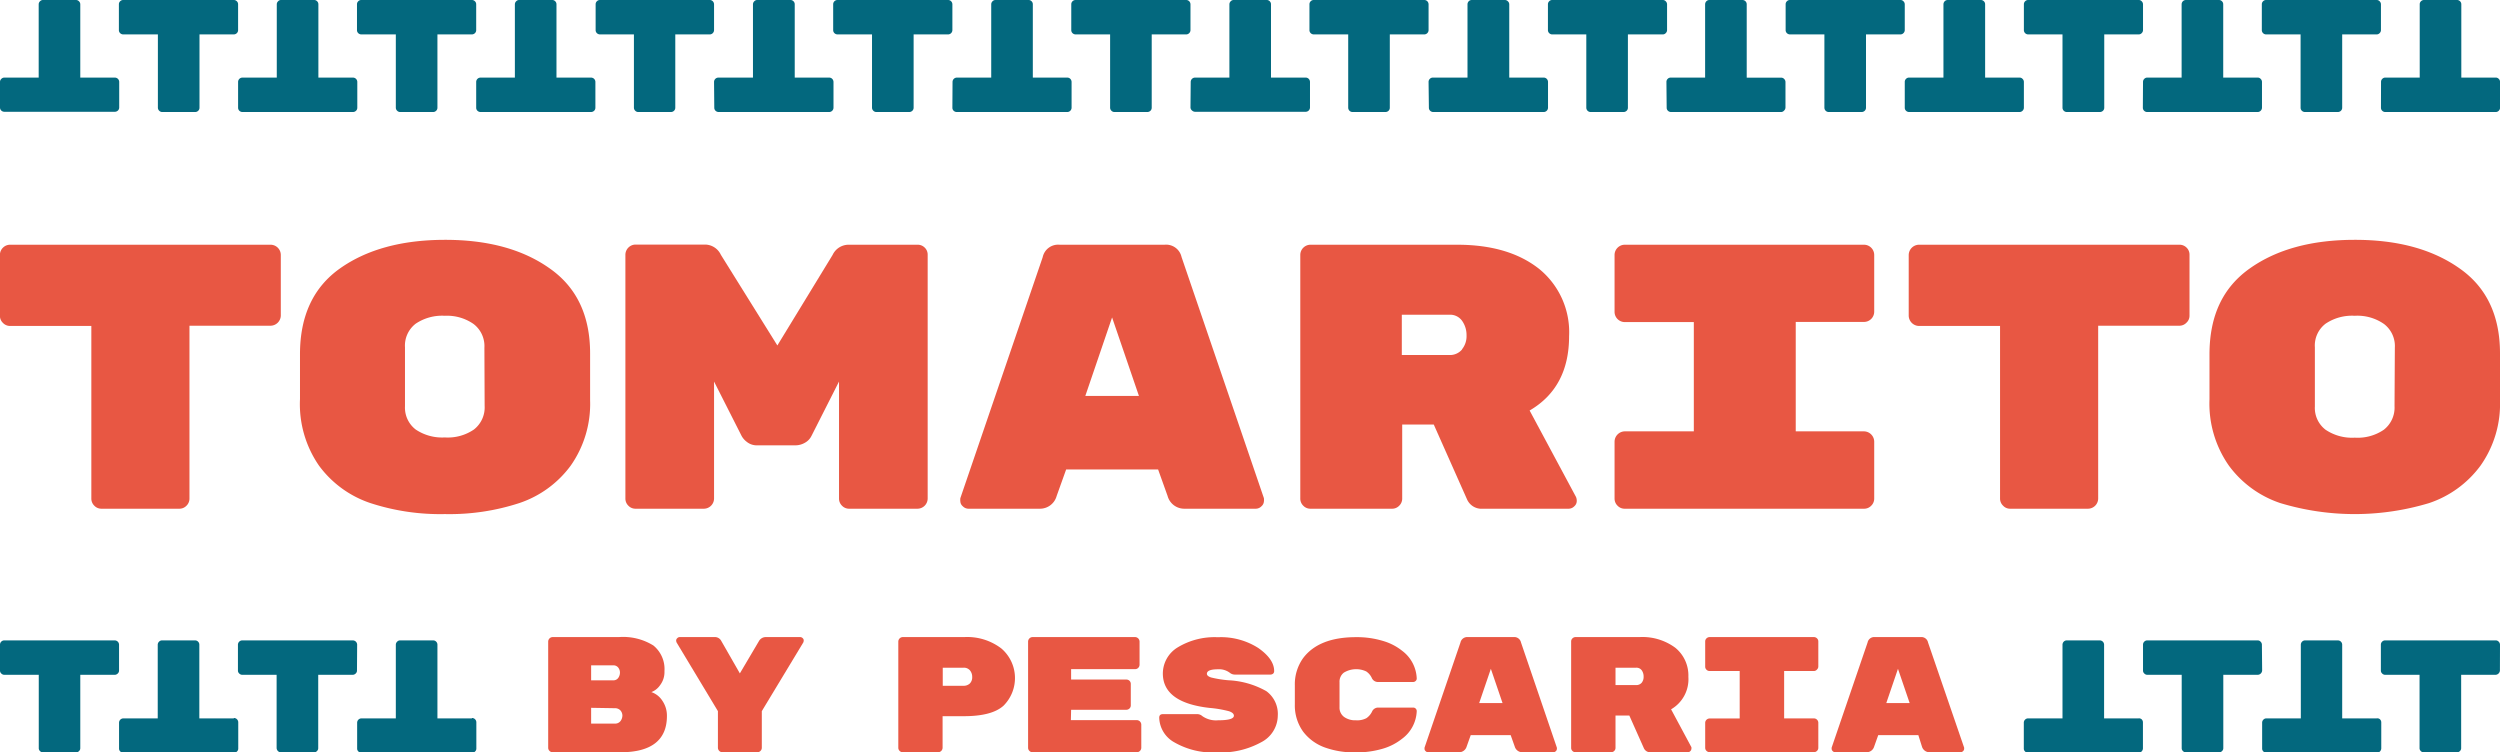
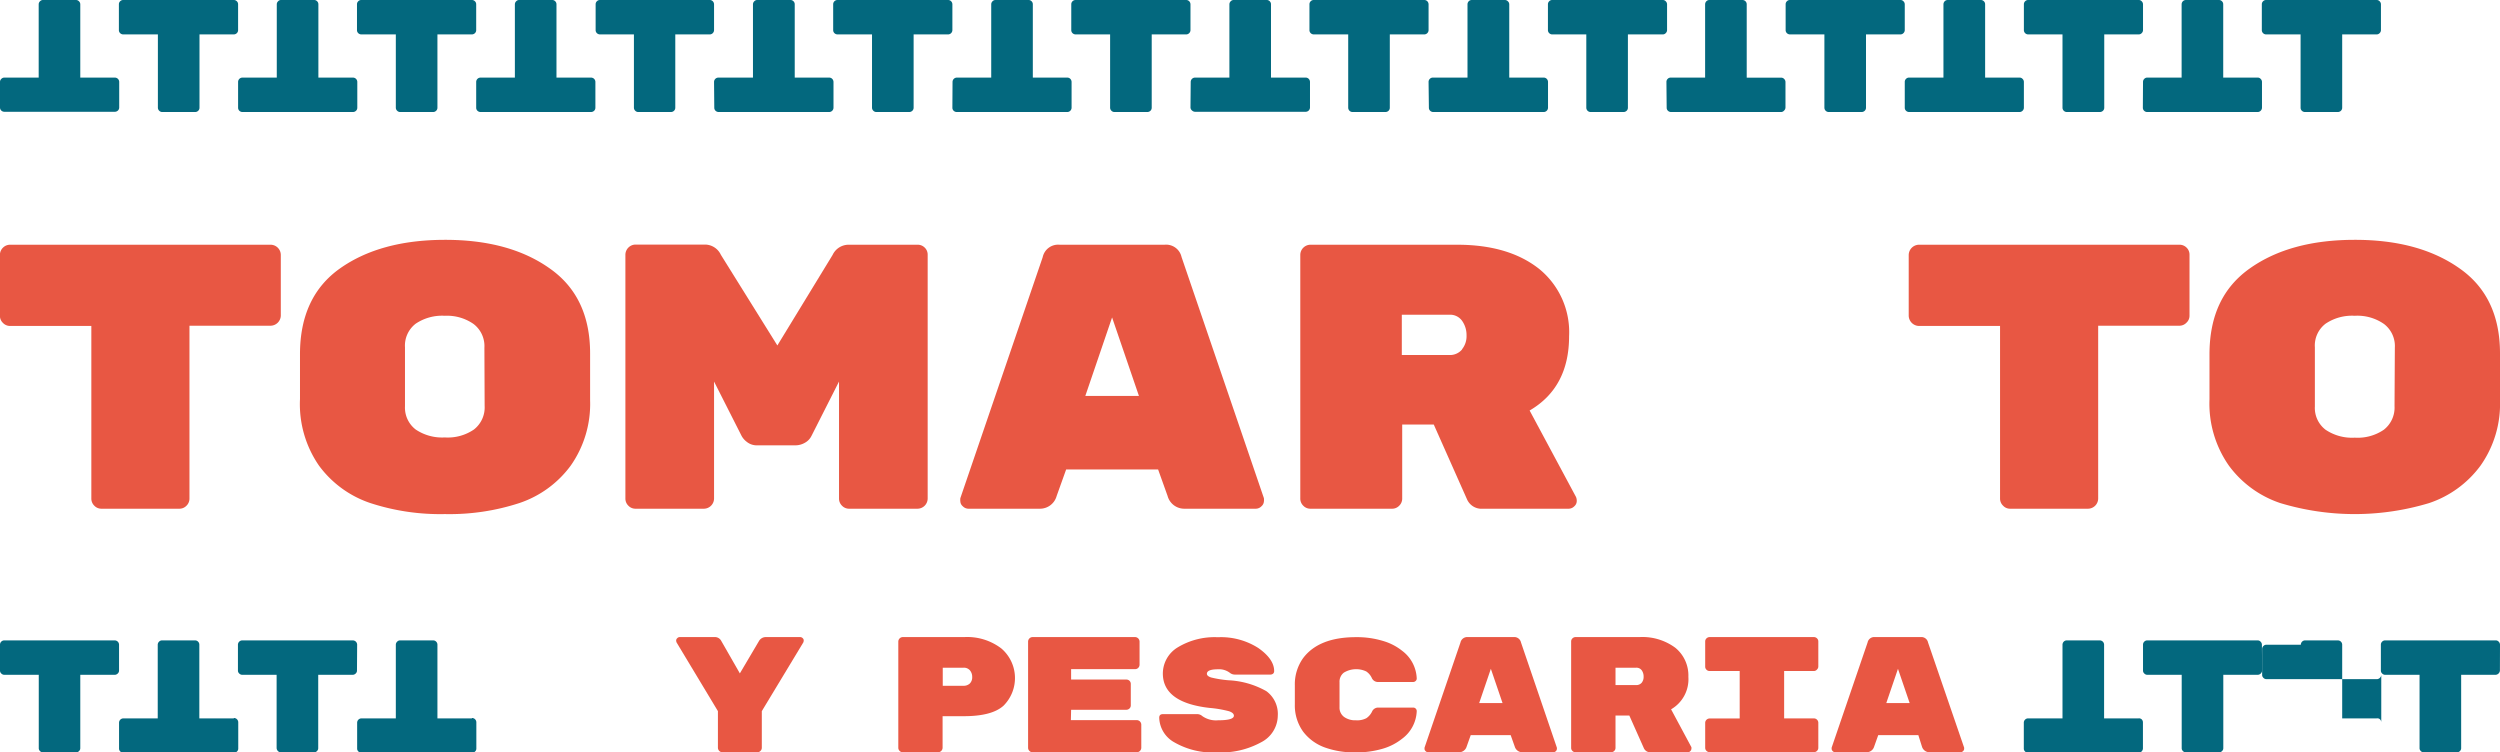
<svg xmlns="http://www.w3.org/2000/svg" viewBox="0 0 316.68 95.31">
  <defs>
    <style>.cls-1{fill:#e85743;}.cls-2{fill:#03687e;}</style>
  </defs>
  <g id="Livello_2" data-name="Livello 2">
    <g id="Livello_1-2" data-name="Livello 1">
      <g id="Logo_SMALL" data-name="Logo SMALL">
        <path class="cls-1" d="M34.28,31h-33a1.27,1.27,0,0,0-.91.38,1.27,1.27,0,0,0-.38.91V40a1.23,1.23,0,0,0,.38.9,1.24,1.24,0,0,0,.91.39H11.57V63.15a1.25,1.25,0,0,0,.38.91,1.23,1.23,0,0,0,.91.38h9.85a1.23,1.23,0,0,0,.91-.38,1.25,1.25,0,0,0,.38-.91V41.26H34.28A1.32,1.32,0,0,0,35.57,40v-7.7A1.3,1.3,0,0,0,34.28,31Z" />
        <path class="cls-1" d="M69.63,34q-5.11-3.63-13.28-3.62T43.07,34Q38,37.59,38,44.87v5.69A13.69,13.69,0,0,0,40.42,59a13.34,13.34,0,0,0,6.48,4.72,28.5,28.5,0,0,0,9.45,1.4,28.5,28.5,0,0,0,9.45-1.4A13.34,13.34,0,0,0,72.28,59a13.6,13.6,0,0,0,2.47-8.3V44.77Q74.75,37.58,69.63,34ZM61.39,51.41a3.55,3.55,0,0,1-1.36,3,5.85,5.85,0,0,1-3.68,1,6,6,0,0,1-3.69-1,3.5,3.5,0,0,1-1.36-2.95V44A3.5,3.5,0,0,1,52.66,41a6,6,0,0,1,3.69-1A5.86,5.86,0,0,1,60,41.05a3.52,3.52,0,0,1,1.36,3Z" />
        <path class="cls-1" d="M311.56,34q-5.13-3.63-13.28-3.62c-5.45,0-9.87,1.2-13.29,3.62s-5.11,6-5.11,10.9v5.69A13.69,13.69,0,0,0,282.35,59a13.34,13.34,0,0,0,6.48,4.72,32.56,32.56,0,0,0,18.89,0A13.34,13.34,0,0,0,314.2,59a13.54,13.54,0,0,0,2.48-8.3V44.77Q316.68,37.58,311.56,34Zm-8.24,17.44a3.55,3.55,0,0,1-1.36,3,5.87,5.87,0,0,1-3.68,1,6,6,0,0,1-3.69-1,3.47,3.47,0,0,1-1.36-2.95V44A3.47,3.47,0,0,1,294.59,41a6,6,0,0,1,3.69-1A5.88,5.88,0,0,1,302,41.05a3.52,3.52,0,0,1,1.36,3Z" />
        <path class="cls-1" d="M116.22,31h-8.75a2.24,2.24,0,0,0-2,1.29l-7,11.47L91.31,32.27a2.23,2.23,0,0,0-2-1.29H80.51a1.3,1.3,0,0,0-1.29,1.29V63.15a1.25,1.25,0,0,0,.38.91,1.23,1.23,0,0,0,.91.38h8.65a1.3,1.3,0,0,0,1.29-1.29V48.33l3.49,6.89a2.39,2.39,0,0,0,.67.76,2,2,0,0,0,1.34.43h4.83a2.37,2.37,0,0,0,1.15-.31,2,2,0,0,0,.86-.88l3.49-6.89V63.15a1.25,1.25,0,0,0,.38.91,1.23,1.23,0,0,0,.91.38h8.65a1.3,1.3,0,0,0,1.29-1.29V32.27a1.23,1.23,0,0,0-.38-.91A1.25,1.25,0,0,0,116.22,31Z" />
        <path class="cls-1" d="M149.67,32.56A2,2,0,0,0,147.52,31H134.23a2,2,0,0,0-2.15,1.58L121.65,63.1a1.63,1.63,0,0,0,0,.44.84.84,0,0,0,.31.59,1,1,0,0,0,.74.31h9a2.19,2.19,0,0,0,2.15-1.62l1.2-3.35H146.7l1.2,3.35a2.19,2.19,0,0,0,2.15,1.62h9a1,1,0,0,0,.74-.31.88.88,0,0,0,.31-.59,1.56,1.56,0,0,0,0-.44ZM137.48,50.15l3.39-9.94,3.4,9.94Z" />
        <path class="cls-1" d="M193.76,52q5-2.92,5-9.42A10.32,10.32,0,0,0,195,34.09Q191.13,31,184.58,31H166a1.3,1.3,0,0,0-1.29,1.29V63.15a1.25,1.25,0,0,0,.38.91,1.23,1.23,0,0,0,.91.38h10.33a1.23,1.23,0,0,0,.91-.38,1.25,1.25,0,0,0,.38-.91V53.78h4l4.21,9.47a2,2,0,0,0,2,1.19h10.85a1,1,0,0,0,.74-.31.88.88,0,0,0,.31-.64,1.26,1.26,0,0,0-.09-.53Zm-8.56-7.73a2,2,0,0,1-1.63.7h-6V39.87h6a1.85,1.85,0,0,1,1.65.79,3.12,3.12,0,0,1,.55,1.84A2.64,2.64,0,0,1,185.2,44.24Z" />
-         <path class="cls-1" d="M236.12,31H205.81a1.3,1.3,0,0,0-1.29,1.29v7.22a1.3,1.3,0,0,0,1.29,1.29h8.75V54.64h-8.75a1.32,1.32,0,0,0-1.29,1.29v7.22a1.25,1.25,0,0,0,.38.91,1.23,1.23,0,0,0,.91.38h30.31a1.23,1.23,0,0,0,.91-.38,1.25,1.25,0,0,0,.38-.91V55.93a1.32,1.32,0,0,0-1.29-1.29h-8.65V40.78h8.65a1.3,1.3,0,0,0,1.29-1.29V32.27A1.3,1.3,0,0,0,236.12,31Z" />
        <path class="cls-1" d="M276.07,31h-33a1.32,1.32,0,0,0-1.29,1.29V40a1.33,1.33,0,0,0,1.29,1.29h10.28V63.15a1.23,1.23,0,0,0,.39.91,1.19,1.19,0,0,0,.9.38h9.85a1.3,1.3,0,0,0,1.29-1.29V41.26h10.28a1.23,1.23,0,0,0,.91-.39,1.19,1.19,0,0,0,.38-.9v-7.7a1.23,1.23,0,0,0-.38-.91A1.25,1.25,0,0,0,276.07,31Z" />
        <path class="cls-2" d="M15.08,81.67a.55.55,0,0,0-.55-.55H.55a.53.53,0,0,0-.39.16.53.53,0,0,0-.16.39v3.26a.49.49,0,0,0,.16.38.54.54,0,0,0,.39.17H4.91v9.28a.49.49,0,0,0,.16.38.52.52,0,0,0,.38.17H9.63a.52.52,0,0,0,.38-.17.49.49,0,0,0,.16-.38V85.48h4.36a.54.54,0,0,0,.39-.17.49.49,0,0,0,.16-.38Z" />
        <path class="cls-2" d="M45.24,81.67a.55.55,0,0,0-.55-.55h-14a.55.55,0,0,0-.55.55v3.26a.49.49,0,0,0,.16.38.54.54,0,0,0,.39.17h4.35v9.28a.58.58,0,0,0,.55.55h4.18a.52.52,0,0,0,.38-.17.49.49,0,0,0,.16-.38V85.48h4.36a.54.54,0,0,0,.39-.17.49.49,0,0,0,.16-.38Z" />
        <path class="cls-2" d="M29.61,91H25.25V81.67a.53.53,0,0,0-.16-.39.51.51,0,0,0-.38-.16H20.53a.51.51,0,0,0-.38.16.54.54,0,0,0-.17.39V91H15.63a.55.55,0,0,0-.55.55v3.26a.49.49,0,0,0,.16.38.54.54,0,0,0,.39.17h14a.54.54,0,0,0,.39-.17.49.49,0,0,0,.16-.38V91.5a.55.55,0,0,0-.55-.55Z" />
        <path class="cls-2" d="M59.77,91H55.41V81.67a.53.53,0,0,0-.16-.39.51.51,0,0,0-.38-.16H50.69a.49.49,0,0,0-.38.16.54.54,0,0,0-.17.39V91H45.79a.55.55,0,0,0-.55.55v3.26a.49.49,0,0,0,.16.38.54.54,0,0,0,.39.17h14a.54.54,0,0,0,.39-.17.49.49,0,0,0,.16-.38V91.5a.55.55,0,0,0-.55-.55Z" />
-         <path class="cls-2" d="M301.05,91h-4.36V81.67a.55.55,0,0,0-.55-.55H292a.53.53,0,0,0-.39.16.57.57,0,0,0-.16.39V91h-4.36a.51.51,0,0,0-.38.16.53.53,0,0,0-.16.39v3.26a.49.49,0,0,0,.16.38.52.52,0,0,0,.38.17h14a.58.58,0,0,0,.55-.55V91.5a.54.54,0,0,0-.17-.39A.49.49,0,0,0,301.05,91Z" />
+         <path class="cls-2" d="M301.05,91h-4.36V81.67a.55.55,0,0,0-.55-.55H292a.53.53,0,0,0-.39.16.57.57,0,0,0-.16.39h-4.36a.51.51,0,0,0-.38.16.53.53,0,0,0-.16.39v3.26a.49.49,0,0,0,.16.38.52.52,0,0,0,.38.17h14a.58.58,0,0,0,.55-.55V91.5a.54.54,0,0,0-.17-.39A.49.49,0,0,0,301.05,91Z" />
        <path class="cls-2" d="M316.68,81.67a.54.54,0,0,0-.17-.39.49.49,0,0,0-.38-.16h-14a.51.51,0,0,0-.38.16.53.53,0,0,0-.16.39v3.26a.49.49,0,0,0,.16.38.52.52,0,0,0,.38.17h4.36v9.28a.49.49,0,0,0,.16.38.54.54,0,0,0,.39.17h4.17a.54.54,0,0,0,.39-.17.49.49,0,0,0,.16-.38V85.48h4.36a.58.58,0,0,0,.55-.55Z" />
        <path class="cls-2" d="M270.89,91h-4.36V81.67a.55.55,0,0,0-.55-.55h-4.17a.53.53,0,0,0-.39.16.57.57,0,0,0-.16.39V91H256.9a.52.52,0,0,0-.38.16.53.53,0,0,0-.16.39v3.26a.49.49,0,0,0,.16.38.53.53,0,0,0,.38.17h14a.58.58,0,0,0,.55-.55V91.5a.54.54,0,0,0-.17-.39A.49.49,0,0,0,270.89,91Z" />
        <path class="cls-2" d="M286.52,81.67a.54.54,0,0,0-.17-.39.49.49,0,0,0-.38-.16H272a.51.51,0,0,0-.38.16.53.53,0,0,0-.16.39v3.26a.49.49,0,0,0,.16.38.52.52,0,0,0,.38.17h4.36v9.28a.49.49,0,0,0,.16.38.54.54,0,0,0,.39.17h4.17a.54.54,0,0,0,.39-.17.49.49,0,0,0,.16-.38V85.48H286a.58.58,0,0,0,.55-.55Z" />
-         <path class="cls-2" d="M301.6,13.64a.53.53,0,0,0,.16.39.55.55,0,0,0,.38.16h14a.53.53,0,0,0,.38-.16.54.54,0,0,0,.17-.39V10.38a.54.54,0,0,0-.17-.39.49.49,0,0,0-.38-.16h-4.36V.55a.53.53,0,0,0-.16-.39.53.53,0,0,0-.39-.16h-4.17a.53.53,0,0,0-.39.16.53.53,0,0,0-.16.39V9.83h-4.36a.51.51,0,0,0-.38.16.53.53,0,0,0-.16.39Z" />
        <path class="cls-2" d="M287.06,4.36h4.36v9.28a.53.53,0,0,0,.16.39.57.57,0,0,0,.39.16h4.17a.57.57,0,0,0,.39-.16.53.53,0,0,0,.16-.39V4.36h4.36a.53.53,0,0,0,.38-.16.54.54,0,0,0,.17-.39V.55a.54.54,0,0,0-.17-.39.49.49,0,0,0-.38-.16h-14a.51.51,0,0,0-.38.16.53.53,0,0,0-.16.39V3.81a.53.53,0,0,0,.16.39A.55.55,0,0,0,287.06,4.36Z" />
        <path class="cls-2" d="M271.44,13.64a.53.53,0,0,0,.16.39.55.55,0,0,0,.38.16h14a.53.53,0,0,0,.38-.16.54.54,0,0,0,.17-.39V10.38a.54.54,0,0,0-.17-.39.49.49,0,0,0-.38-.16h-4.36V.55a.53.53,0,0,0-.16-.39.53.53,0,0,0-.39-.16h-4.17a.53.53,0,0,0-.39.16.57.57,0,0,0-.16.39V9.83H272a.51.51,0,0,0-.38.16.53.53,0,0,0-.16.39Z" />
        <path class="cls-2" d="M256.9,4.36h4.36v9.28a.55.55,0,0,0,.55.55H266a.57.57,0,0,0,.39-.16.53.53,0,0,0,.16-.39V4.36h4.36a.53.53,0,0,0,.38-.16.54.54,0,0,0,.17-.39V.55a.54.54,0,0,0-.17-.39.49.49,0,0,0-.38-.16h-14a.51.51,0,0,0-.38.16.53.53,0,0,0-.16.39V3.81a.53.53,0,0,0,.16.39A.55.55,0,0,0,256.9,4.36Z" />
        <path class="cls-2" d="M241.28,13.64a.53.53,0,0,0,.16.39.57.57,0,0,0,.38.16h14a.53.53,0,0,0,.38-.16.54.54,0,0,0,.17-.39V10.38a.54.54,0,0,0-.17-.39.49.49,0,0,0-.38-.16h-4.36V.55a.53.53,0,0,0-.16-.39A.53.53,0,0,0,250.9,0h-4.17a.53.53,0,0,0-.39.16.57.57,0,0,0-.16.39V9.83h-4.36a.52.52,0,0,0-.38.16.53.53,0,0,0-.16.39Z" />
        <path class="cls-2" d="M226.74,4.36h4.36v9.28a.55.55,0,0,0,.55.55h4.17a.57.57,0,0,0,.39-.16.53.53,0,0,0,.16-.39V4.36h4.36a.53.53,0,0,0,.38-.16.54.54,0,0,0,.17-.39V.55a.54.54,0,0,0-.17-.39.49.49,0,0,0-.38-.16h-14a.52.52,0,0,0-.38.16.53.53,0,0,0-.16.39V3.81a.53.53,0,0,0,.16.39A.57.57,0,0,0,226.74,4.36Z" />
        <path class="cls-2" d="M211.12,13.64a.53.53,0,0,0,.16.39.57.57,0,0,0,.38.16h14A.53.53,0,0,0,226,14a.54.54,0,0,0,.17-.39V10.38A.54.54,0,0,0,226,10a.49.49,0,0,0-.38-.16h-4.36V.55a.53.53,0,0,0-.16-.39.53.53,0,0,0-.39-.16h-4.17a.53.53,0,0,0-.39.16.57.57,0,0,0-.16.39V9.83h-4.36a.52.52,0,0,0-.38.16.53.53,0,0,0-.16.39Z" />
        <path class="cls-2" d="M196.58,4.36h4.36v9.28a.55.55,0,0,0,.55.55h4.17a.57.57,0,0,0,.39-.16.53.53,0,0,0,.16-.39V4.36h4.36A.53.53,0,0,0,211,4.2a.54.54,0,0,0,.17-.39V.55A.54.54,0,0,0,211,.16a.49.49,0,0,0-.38-.16h-14a.52.52,0,0,0-.38.16.53.53,0,0,0-.16.39V3.81a.53.53,0,0,0,.16.39A.57.57,0,0,0,196.58,4.36Z" />
        <path class="cls-2" d="M181,13.64a.53.53,0,0,0,.16.39.57.57,0,0,0,.38.16h14a.55.55,0,0,0,.55-.55V10.38a.57.57,0,0,0-.16-.39.53.53,0,0,0-.39-.16h-4.36V.55A.53.53,0,0,0,191,.16a.53.53,0,0,0-.39-.16h-4.17a.53.53,0,0,0-.39.16.57.57,0,0,0-.16.39V9.83H181.5a.52.52,0,0,0-.38.16.53.53,0,0,0-.16.39Z" />
        <path class="cls-2" d="M166.42,4.36h4.36v9.28a.55.55,0,0,0,.55.55h4.18a.57.57,0,0,0,.38-.16.53.53,0,0,0,.16-.39V4.36h4.36a.55.55,0,0,0,.55-.55V.55a.57.57,0,0,0-.16-.39.53.53,0,0,0-.39-.16h-14a.52.52,0,0,0-.38.16.53.53,0,0,0-.16.39V3.81a.53.53,0,0,0,.16.39A.57.57,0,0,0,166.42,4.36Z" />
        <path class="cls-2" d="M150.8,13.64A.53.53,0,0,0,151,14a.57.57,0,0,0,.39.16h14a.55.55,0,0,0,.55-.55V10.38a.57.57,0,0,0-.16-.39.53.53,0,0,0-.39-.16H161V.55a.53.53,0,0,0-.16-.39.52.52,0,0,0-.38-.16h-4.18a.49.49,0,0,0-.38.16.54.54,0,0,0-.17.39V9.83h-4.35a.55.55,0,0,0-.55.55Z" />
        <path class="cls-2" d="M136.27,4.36h4.35v9.28a.54.54,0,0,0,.17.39.53.53,0,0,0,.38.16h4.18a.57.57,0,0,0,.38-.16.53.53,0,0,0,.16-.39V4.36h4.36a.55.55,0,0,0,.55-.55V.55a.57.57,0,0,0-.16-.39.53.53,0,0,0-.39-.16h-14a.53.53,0,0,0-.39.16.53.53,0,0,0-.16.39V3.81a.53.53,0,0,0,.16.39A.57.57,0,0,0,136.27,4.36Z" />
        <path class="cls-2" d="M120.64,13.64a.53.53,0,0,0,.16.39.57.57,0,0,0,.39.16h14a.55.55,0,0,0,.55-.55V10.38a.57.57,0,0,0-.16-.39.53.53,0,0,0-.39-.16h-4.36V.55a.53.53,0,0,0-.16-.39.52.52,0,0,0-.38-.16h-4.18a.49.49,0,0,0-.38.16.54.54,0,0,0-.17.39V9.83h-4.35a.55.55,0,0,0-.55.55Z" />
        <path class="cls-2" d="M90.48,13.64a.53.53,0,0,0,.16.39.57.57,0,0,0,.39.16h14a.55.55,0,0,0,.55-.55V10.38a.57.57,0,0,0-.16-.39.53.53,0,0,0-.39-.16h-4.36V.55a.53.53,0,0,0-.16-.39.52.52,0,0,0-.38-.16H95.93a.49.49,0,0,0-.38.16.54.54,0,0,0-.17.39V9.83H91a.55.55,0,0,0-.55.55Z" />
        <path class="cls-2" d="M106.11,4.36h4.35v9.28a.54.54,0,0,0,.17.39.53.53,0,0,0,.38.16h4.18a.57.57,0,0,0,.38-.16.53.53,0,0,0,.16-.39V4.36h4.36a.55.55,0,0,0,.55-.55V.55a.57.57,0,0,0-.16-.39.53.53,0,0,0-.39-.16h-14a.53.53,0,0,0-.39.16.53.53,0,0,0-.16.39V3.81a.53.53,0,0,0,.16.39A.57.57,0,0,0,106.11,4.36Z" />
        <path class="cls-2" d="M76,4.36H80.3v9.28a.54.54,0,0,0,.17.39.53.53,0,0,0,.38.16H85a.55.55,0,0,0,.38-.16.53.53,0,0,0,.16-.39V4.36h4.36a.55.55,0,0,0,.55-.55V.55a.57.57,0,0,0-.16-.39A.53.53,0,0,0,89.93,0H76a.53.53,0,0,0-.39.16.53.53,0,0,0-.16.39V3.81a.53.53,0,0,0,.16.39A.57.57,0,0,0,76,4.36Z" />
        <path class="cls-2" d="M60.32,13.64a.53.53,0,0,0,.16.39.57.57,0,0,0,.39.16h14a.57.57,0,0,0,.39-.16.53.53,0,0,0,.16-.39V10.38a.55.55,0,0,0-.55-.55H70.49V.55a.53.53,0,0,0-.16-.39A.51.51,0,0,0,70,0H65.77a.49.49,0,0,0-.38.16.54.54,0,0,0-.17.39V9.83H60.87a.55.55,0,0,0-.55.55Z" />
        <path class="cls-2" d="M45.79,4.36h4.35v9.28a.54.54,0,0,0,.17.39.53.53,0,0,0,.38.16h4.18a.55.55,0,0,0,.38-.16.53.53,0,0,0,.16-.39V4.36h4.36a.57.57,0,0,0,.39-.16.53.53,0,0,0,.16-.39V.55a.53.53,0,0,0-.16-.39A.53.53,0,0,0,59.77,0h-14a.53.53,0,0,0-.39.16.53.53,0,0,0-.16.39V3.81a.53.53,0,0,0,.16.39A.57.57,0,0,0,45.79,4.36Z" />
        <path class="cls-2" d="M30.16,13.64a.53.53,0,0,0,.16.39.57.57,0,0,0,.39.16h14a.57.57,0,0,0,.39-.16.53.53,0,0,0,.16-.39V10.38a.55.55,0,0,0-.55-.55H40.33V.55a.53.53,0,0,0-.16-.39A.51.51,0,0,0,39.79,0H35.61a.49.49,0,0,0-.38.16.54.54,0,0,0-.17.39V9.83H30.71a.55.55,0,0,0-.55.55Z" />
        <path class="cls-2" d="M15.63,4.36H20v9.28a.54.54,0,0,0,.17.39.53.53,0,0,0,.38.16h4.18a.55.55,0,0,0,.38-.16.53.53,0,0,0,.16-.39V4.36h4.36A.57.57,0,0,0,30,4.2a.53.53,0,0,0,.16-.39V.55A.53.53,0,0,0,30,.16.53.53,0,0,0,29.61,0h-14a.53.53,0,0,0-.39.16.53.53,0,0,0-.16.39V3.81a.53.53,0,0,0,.16.39A.57.57,0,0,0,15.63,4.36Z" />
        <path class="cls-2" d="M0,13.64A.53.53,0,0,0,.16,14a.57.57,0,0,0,.39.16h14a.57.57,0,0,0,.39-.16.53.53,0,0,0,.16-.39V10.38a.55.55,0,0,0-.55-.55H10.17V.55A.53.53,0,0,0,10,.16.51.51,0,0,0,9.63,0H5.45a.51.51,0,0,0-.38.16A.54.54,0,0,0,4.9.55V9.83H.55A.53.53,0,0,0,.16,10a.53.53,0,0,0-.16.39Z" />
      </g>
-       <path class="cls-1" d="M84.48,90.7c0,3.06-2,4.59-5.87,4.59H70a.54.54,0,0,1-.39-.17.54.54,0,0,1-.17-.4V81.26A.58.58,0,0,1,70,80.7H78.4a7.26,7.26,0,0,1,4.37,1.07A3.85,3.85,0,0,1,84.17,85v.07a2.72,2.72,0,0,1-.54,1.7,2.38,2.38,0,0,1-1.12.9,2.67,2.67,0,0,1,1.39,1.09A3.33,3.33,0,0,1,84.48,90.7Zm-6.17-4.82a1.17,1.17,0,0,0,.22-.68,1,1,0,0,0-.22-.64.76.76,0,0,0-.64-.28H74.88v1.9h2.79A.75.75,0,0,0,78.31,85.88Zm-3.43,3.78v2h3a.85.85,0,0,0,.72-.32,1.2,1.2,0,0,0,.24-.72v0A1,1,0,0,0,78.6,90a.92.92,0,0,0-.7-.29Z" />
      <path class="cls-1" d="M97,80.7h4.35a.45.45,0,0,1,.33.14.38.38,0,0,1,.13.28.66.66,0,0,1-.06.27l-5.25,8.69v4.64a.54.54,0,0,1-.17.4.54.54,0,0,1-.39.17H91.51a.58.58,0,0,1-.57-.57V90.08l-5.23-8.69a.66.66,0,0,1-.06-.27.4.4,0,0,1,.14-.28.43.43,0,0,1,.32-.14h4.4a.9.9,0,0,1,.85.48l2.36,4.12,2.41-4.08A1,1,0,0,1,97,80.7Z" />
      <path class="cls-1" d="M114.35,80.7h7.8a7.12,7.12,0,0,1,4.69,1.44,4.94,4.94,0,0,1,.27,7.26q-1.47,1.32-5,1.32H119.4v4a.58.58,0,0,1-.57.57h-4.48a.54.54,0,0,1-.39-.17.54.54,0,0,1-.17-.4V81.26a.58.58,0,0,1,.56-.56Zm5.07,3.88v2.29h2.64a1.13,1.13,0,0,0,.79-.29,1.1,1.1,0,0,0,.3-.82,1.27,1.27,0,0,0-.29-.85,1,1,0,0,0-.8-.33Z" />
      <path class="cls-1" d="M135.65,91.22H144a.58.58,0,0,1,.57.57v2.93a.58.58,0,0,1-.57.57H130.79a.54.54,0,0,1-.39-.17.54.54,0,0,1-.17-.4V81.26a.58.58,0,0,1,.56-.56h13a.58.58,0,0,1,.56.56V84.2a.56.56,0,0,1-.17.4.53.53,0,0,1-.39.16h-8.11v1.32h7a.57.57,0,0,1,.4.16.55.55,0,0,1,.16.4v2.71a.53.53,0,0,1-.16.39.58.58,0,0,1-.4.17h-7Z" />
      <path class="cls-1" d="M160.41,87.55a3.57,3.57,0,0,1,1.45,3.11,3.84,3.84,0,0,1-2.1,3.36,10.61,10.61,0,0,1-5.59,1.29,9.8,9.8,0,0,1-5.4-1.27,3.69,3.69,0,0,1-1.93-3.13q0-.45.48-.45h4.27a1,1,0,0,1,.71.25,3,3,0,0,0,2,.53c1.32,0,2-.19,2-.58q0-.36-.63-.57a14.34,14.34,0,0,0-2.48-.42c-3.93-.45-5.89-1.91-5.89-4.36A3.88,3.88,0,0,1,149.19,82a9,9,0,0,1,5.08-1.28,8.77,8.77,0,0,1,5.13,1.37c1.31.92,2,1.89,2,2.91a.42.42,0,0,1-.13.33.53.53,0,0,1-.37.12h-4.48a1,1,0,0,1-.64-.23,2.26,2.26,0,0,0-1.5-.44c-.93,0-1.4.19-1.4.57,0,.2.18.35.54.47a14.48,14.48,0,0,0,2.17.35A10.76,10.76,0,0,1,160.41,87.55Z" />
      <path class="cls-1" d="M169.68,86.42v3.15a1.46,1.46,0,0,0,.57,1.24,2.41,2.41,0,0,0,1.5.43,2.51,2.51,0,0,0,1.34-.27,2.15,2.15,0,0,0,.7-.81.85.85,0,0,1,.74-.53H179a.44.44,0,0,1,.33.13.44.44,0,0,1,.13.32,4.56,4.56,0,0,1-1.83,3.48,7.17,7.17,0,0,1-2.44,1.27,11.93,11.93,0,0,1-3.58.48,11,11,0,0,1-3.77-.62,6,6,0,0,1-2.76-2,5.68,5.68,0,0,1-1.06-3.47v-2.4a5.7,5.7,0,0,1,1.06-3.47q2-2.64,6.69-2.64a11.3,11.3,0,0,1,3.42.48,7,7,0,0,1,2.44,1.26,4.58,4.58,0,0,1,1.83,3.49.4.4,0,0,1-.13.31.45.45,0,0,1-.33.14h-4.5a.85.85,0,0,1-.74-.53,2,2,0,0,0-.7-.81,3,3,0,0,0-2.84.16A1.45,1.45,0,0,0,169.68,86.42Z" />
      <path class="cls-1" d="M184.85,95.29h-3.94a.43.43,0,0,1-.32-.14.36.36,0,0,1-.14-.26.84.84,0,0,1,0-.19L185,81.39a.88.88,0,0,1,.94-.69h5.79a.87.87,0,0,1,.94.69l4.54,13.31a.5.5,0,0,1,0,.19.38.38,0,0,1-.13.26.45.45,0,0,1-.32.14h-3.94a1,1,0,0,1-.94-.71l-.52-1.46H186.3l-.52,1.46A1,1,0,0,1,184.85,95.29Zm5.48-6.23-1.48-4.34-1.48,4.34Z" />
      <path class="cls-1" d="M214.25,94.64a.5.5,0,0,1,0,.23.4.4,0,0,1-.14.28.43.43,0,0,1-.32.14H209.1a.88.88,0,0,1-.87-.52l-1.84-4.13h-1.75v4.08a.54.54,0,0,1-.16.4.58.58,0,0,1-.4.17h-4.5a.56.56,0,0,1-.4-.17.54.54,0,0,1-.16-.4V81.26a.53.53,0,0,1,.16-.39.56.56,0,0,1,.4-.17h8.1a7,7,0,0,1,4.53,1.35,4.52,4.52,0,0,1,1.66,3.69,4.4,4.4,0,0,1-2.19,4.11Zm-9.61-10.06v2.2h2.61a.89.89,0,0,0,.71-.3,1.17,1.17,0,0,0,.24-.76,1.37,1.37,0,0,0-.23-.8.82.82,0,0,0-.72-.34Z" />
      <path class="cls-1" d="M229.77,85H226v6h3.77a.56.56,0,0,1,.4.17.54.54,0,0,1,.16.4v3.14a.54.54,0,0,1-.16.4.56.56,0,0,1-.4.17H216.56a.58.58,0,0,1-.4-.17.54.54,0,0,1-.16-.4V91.58a.54.54,0,0,1,.16-.4.58.58,0,0,1,.4-.17h3.81V85h-3.81a.54.54,0,0,1-.4-.17.53.53,0,0,1-.16-.39V81.26a.53.53,0,0,1,.16-.39.58.58,0,0,1,.4-.17h13.21a.56.56,0,0,1,.4.17.53.53,0,0,1,.16.39v3.15a.53.53,0,0,1-.16.39A.52.52,0,0,1,229.77,85Z" />
      <path class="cls-1" d="M236.42,95.29h-3.94a.45.45,0,0,1-.32-.14.4.4,0,0,1-.14-.26.84.84,0,0,1,0-.19l4.55-13.31a.86.86,0,0,1,.93-.69h5.8a.86.86,0,0,1,.93.69L248.8,94.7a.84.84,0,0,1,0,.19.4.4,0,0,1-.14.26.45.45,0,0,1-.32.14h-3.94a1,1,0,0,1-.94-.71L243,93.12h-5.08l-.52,1.46A1,1,0,0,1,236.42,95.29Zm5.48-6.23-1.48-4.34-1.48,4.34Z" />
    </g>
  </g>
</svg>